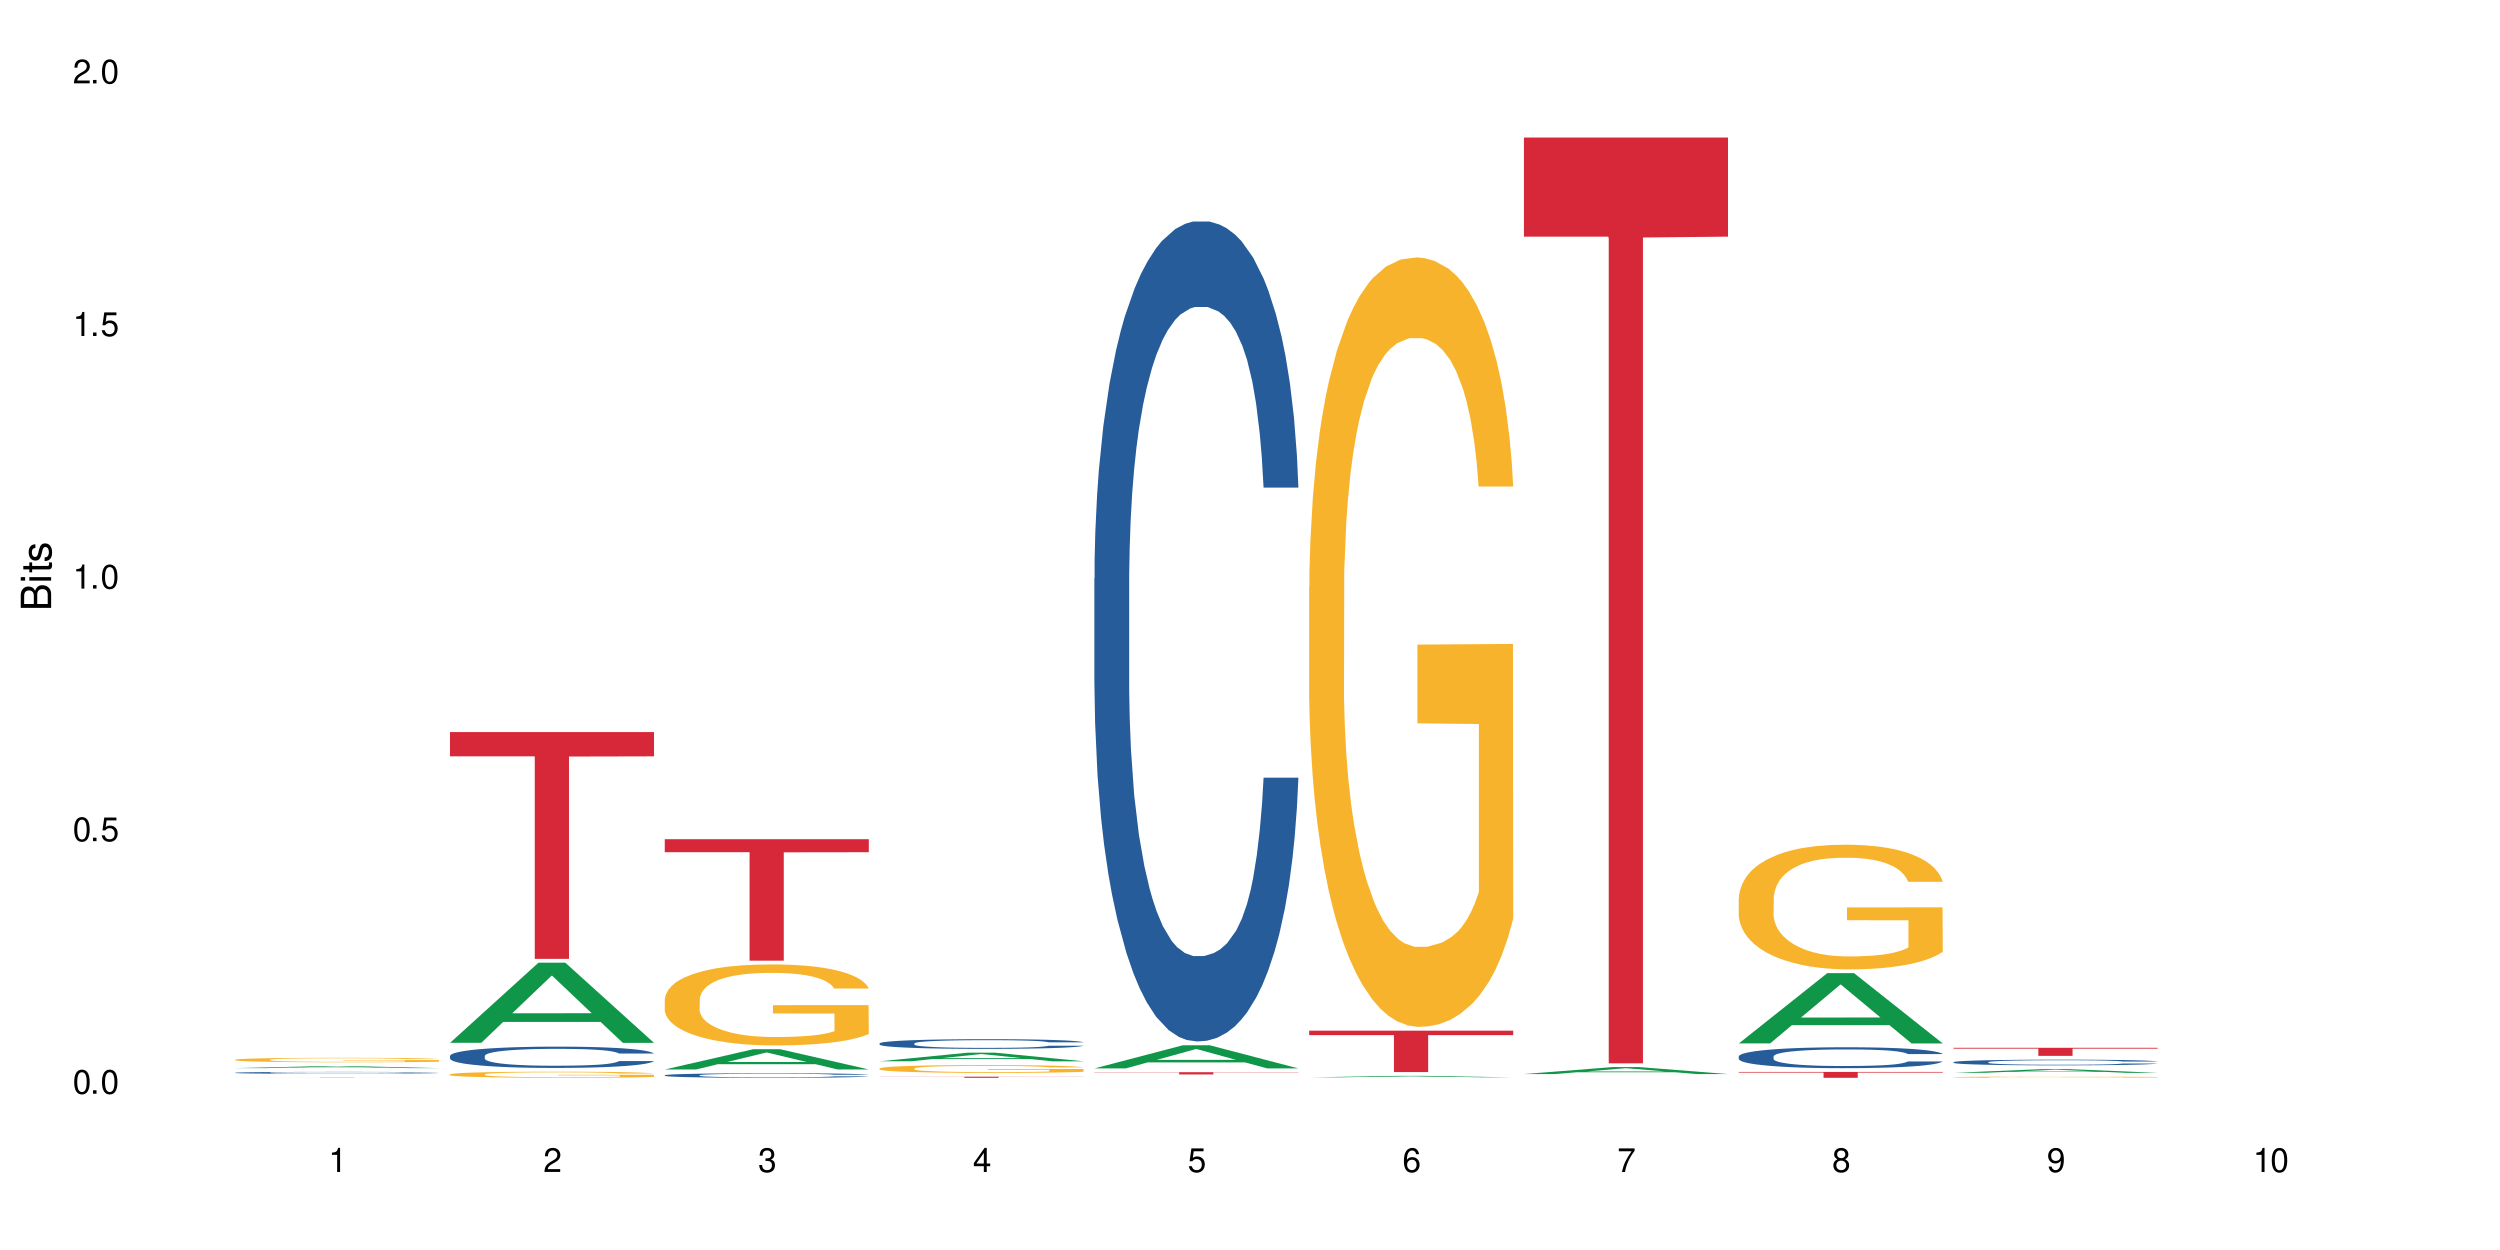
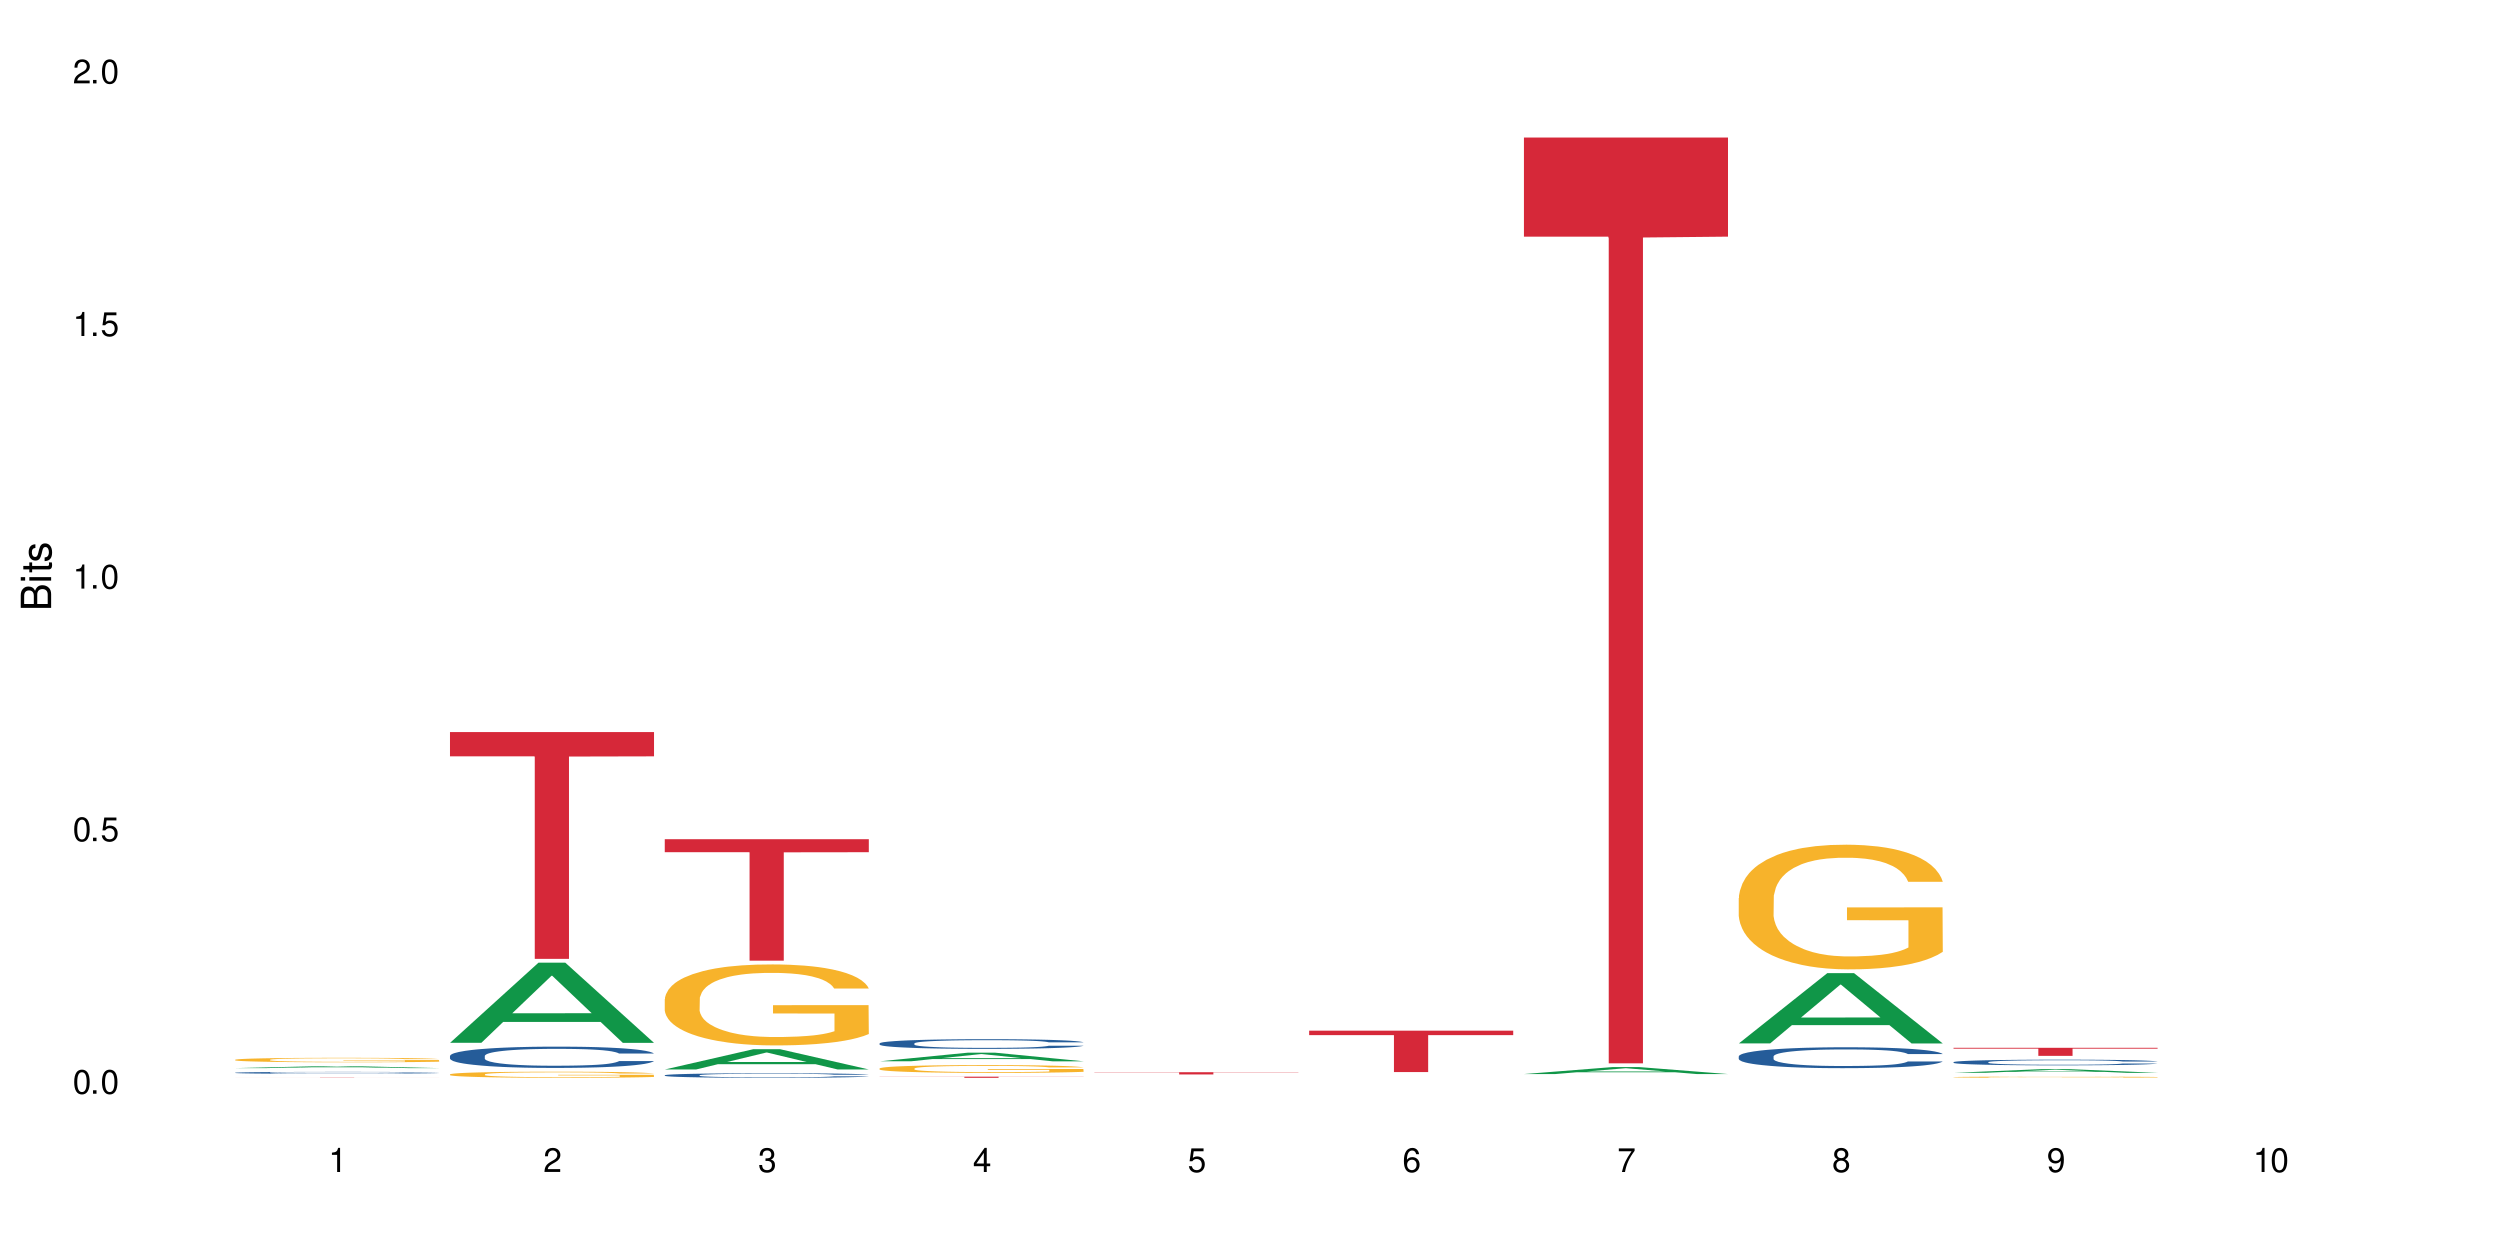
<svg xmlns="http://www.w3.org/2000/svg" xmlns:xlink="http://www.w3.org/1999/xlink" width="720" height="360" viewBox="0 0 720 360">
  <defs>
    <g>
      <g id="glyph-0-0">
</g>
      <g id="glyph-0-1">
        <path d="M 2.641 -6.938 C 2 -6.938 1.422 -6.656 1.078 -6.172 C 0.641 -5.562 0.406 -4.641 0.406 -3.359 C 0.406 -1.016 1.188 0.219 2.641 0.219 C 4.078 0.219 4.859 -1.016 4.859 -3.297 C 4.859 -4.641 4.656 -5.547 4.203 -6.172 C 3.844 -6.656 3.281 -6.938 2.641 -6.938 Z M 2.641 -6.188 C 3.547 -6.188 4 -5.25 4 -3.375 C 4 -1.406 3.562 -0.484 2.625 -0.484 C 1.734 -0.484 1.281 -1.438 1.281 -3.344 C 1.281 -5.25 1.734 -6.188 2.641 -6.188 Z M 2.641 -6.188 " />
      </g>
      <g id="glyph-0-2">
        <path d="M 1.828 -1 L 0.828 -1 L 0.828 0 L 1.828 0 Z M 1.828 -1 " />
      </g>
      <g id="glyph-0-3">
        <path d="M 4.562 -6.797 L 1.062 -6.797 L 0.547 -3.094 L 1.328 -3.094 C 1.719 -3.562 2.047 -3.734 2.578 -3.734 C 3.484 -3.734 4.062 -3.109 4.062 -2.094 C 4.062 -1.125 3.484 -0.531 2.578 -0.531 C 1.828 -0.531 1.375 -0.906 1.188 -1.672 L 0.328 -1.672 C 0.453 -1.109 0.547 -0.844 0.75 -0.594 C 1.125 -0.078 1.828 0.219 2.594 0.219 C 3.969 0.219 4.922 -0.781 4.922 -2.219 C 4.922 -3.562 4.031 -4.484 2.719 -4.484 C 2.25 -4.484 1.859 -4.359 1.469 -4.062 L 1.734 -5.969 L 4.562 -5.969 Z M 4.562 -6.797 " />
      </g>
      <g id="glyph-0-4">
        <path d="M 2.484 -4.938 L 2.484 0 L 3.328 0 L 3.328 -6.938 L 2.766 -6.938 C 2.469 -5.875 2.281 -5.734 0.984 -5.562 L 0.984 -4.938 Z M 2.484 -4.938 " />
      </g>
      <g id="glyph-0-5">
        <path d="M 4.859 -0.828 L 1.281 -0.828 C 1.359 -1.406 1.672 -1.781 2.5 -2.281 L 3.469 -2.828 C 4.406 -3.344 4.906 -4.062 4.906 -4.906 C 4.906 -5.484 4.672 -6.031 4.266 -6.406 C 3.859 -6.766 3.375 -6.938 2.719 -6.938 C 1.859 -6.938 1.219 -6.625 0.844 -6.031 C 0.609 -5.672 0.5 -5.234 0.484 -4.531 L 1.328 -4.531 C 1.359 -5.016 1.406 -5.281 1.531 -5.516 C 1.75 -5.938 2.188 -6.203 2.703 -6.203 C 3.469 -6.203 4.031 -5.641 4.031 -4.891 C 4.031 -4.344 3.719 -3.859 3.125 -3.516 L 2.234 -3 C 0.812 -2.172 0.406 -1.531 0.328 -0.016 L 4.859 -0.016 Z M 4.859 -0.828 " />
      </g>
      <g id="glyph-0-6">
        <path d="M 2.125 -3.188 L 2.578 -3.188 C 3.5 -3.188 3.984 -2.766 3.984 -1.922 C 3.984 -1.062 3.469 -0.531 2.594 -0.531 C 1.656 -0.531 1.203 -1 1.156 -2.016 L 0.312 -2.016 C 0.344 -1.453 0.438 -1.094 0.609 -0.781 C 0.953 -0.109 1.625 0.219 2.547 0.219 C 3.953 0.219 4.859 -0.625 4.859 -1.938 C 4.859 -2.828 4.516 -3.297 3.703 -3.594 C 4.344 -3.844 4.656 -4.328 4.656 -5.031 C 4.656 -6.219 3.875 -6.938 2.578 -6.938 C 1.203 -6.938 0.484 -6.172 0.453 -4.703 L 1.297 -4.703 C 1.312 -5.125 1.344 -5.359 1.453 -5.578 C 1.641 -5.969 2.062 -6.203 2.594 -6.203 C 3.344 -6.203 3.797 -5.75 3.797 -5 C 3.797 -4.516 3.609 -4.219 3.25 -4.047 C 3.016 -3.953 2.703 -3.922 2.125 -3.906 Z M 2.125 -3.188 " />
      </g>
      <g id="glyph-0-7">
        <path d="M 3.141 -1.672 L 3.141 0 L 3.984 0 L 3.984 -1.672 L 4.984 -1.672 L 4.984 -2.438 L 3.984 -2.438 L 3.984 -6.938 L 3.359 -6.938 L 0.266 -2.578 L 0.266 -1.672 Z M 3.141 -2.438 L 1 -2.438 L 3.141 -5.5 Z M 3.141 -2.438 " />
      </g>
      <g id="glyph-0-8">
        <path d="M 4.781 -5.125 C 4.609 -6.266 3.891 -6.938 2.844 -6.938 C 2.094 -6.938 1.422 -6.578 1.031 -5.953 C 0.594 -5.266 0.406 -4.422 0.406 -3.172 C 0.406 -2 0.578 -1.25 0.984 -0.641 C 1.359 -0.078 1.953 0.219 2.703 0.219 C 3.984 0.219 4.922 -0.75 4.922 -2.094 C 4.922 -3.375 4.062 -4.281 2.844 -4.281 C 2.172 -4.281 1.641 -4.031 1.281 -3.516 C 1.281 -5.234 1.828 -6.188 2.797 -6.188 C 3.391 -6.188 3.797 -5.797 3.938 -5.125 Z M 2.734 -3.531 C 3.547 -3.531 4.062 -2.953 4.062 -2.031 C 4.062 -1.156 3.484 -0.531 2.703 -0.531 C 1.922 -0.531 1.328 -1.188 1.328 -2.078 C 1.328 -2.938 1.906 -3.531 2.734 -3.531 Z M 2.734 -3.531 " />
      </g>
      <g id="glyph-0-9">
        <path d="M 4.984 -6.797 L 0.438 -6.797 L 0.438 -5.969 L 4.109 -5.969 C 2.5 -3.656 1.828 -2.234 1.328 0 L 2.219 0 C 2.594 -2.172 3.453 -4.047 4.984 -6.094 Z M 4.984 -6.797 " />
      </g>
      <g id="glyph-0-10">
        <path d="M 3.75 -3.656 C 4.469 -4.094 4.688 -4.438 4.688 -5.078 C 4.688 -6.172 3.844 -6.938 2.641 -6.938 C 1.438 -6.938 0.594 -6.172 0.594 -5.094 C 0.594 -4.438 0.812 -4.094 1.516 -3.656 C 0.734 -3.266 0.359 -2.703 0.359 -1.922 C 0.359 -0.656 1.281 0.219 2.641 0.219 C 3.984 0.219 4.922 -0.656 4.922 -1.922 C 4.922 -2.703 4.531 -3.266 3.75 -3.656 Z M 2.641 -6.188 C 3.359 -6.188 3.812 -5.75 3.812 -5.062 C 3.812 -4.406 3.344 -3.984 2.641 -3.984 C 1.922 -3.984 1.453 -4.406 1.453 -5.078 C 1.453 -5.75 1.922 -6.188 2.641 -6.188 Z M 2.641 -3.266 C 3.484 -3.266 4.062 -2.719 4.062 -1.906 C 4.062 -1.078 3.484 -0.531 2.625 -0.531 C 1.797 -0.531 1.219 -1.094 1.219 -1.906 C 1.219 -2.719 1.781 -3.266 2.641 -3.266 Z M 2.641 -3.266 " />
      </g>
      <g id="glyph-0-11">
        <path d="M 0.516 -1.578 C 0.672 -0.453 1.406 0.219 2.438 0.219 C 3.188 0.219 3.859 -0.141 4.266 -0.766 C 4.688 -1.453 4.891 -2.297 4.891 -3.547 C 4.891 -4.719 4.703 -5.453 4.312 -6.078 C 3.938 -6.641 3.344 -6.938 2.594 -6.938 C 1.297 -6.938 0.359 -5.969 0.359 -4.625 C 0.359 -3.344 1.234 -2.453 2.453 -2.453 C 3.094 -2.453 3.578 -2.672 4.016 -3.203 C 4 -1.484 3.469 -0.531 2.5 -0.531 C 1.906 -0.531 1.484 -0.906 1.359 -1.578 Z M 2.578 -6.203 C 3.375 -6.203 3.969 -5.531 3.969 -4.641 C 3.969 -3.797 3.391 -3.188 2.547 -3.188 C 1.734 -3.188 1.234 -3.766 1.234 -4.688 C 1.234 -5.562 1.797 -6.203 2.578 -6.203 Z M 2.578 -6.203 " />
      </g>
      <g id="glyph-1-0">
</g>
      <g id="glyph-1-1">
        <path d="M 0 -0.953 L 0 -4.891 C 0 -5.719 -0.234 -6.344 -0.734 -6.797 C -1.188 -7.234 -1.812 -7.469 -2.5 -7.469 C -3.547 -7.469 -4.188 -7 -4.625 -5.875 C -4.984 -6.688 -5.625 -7.094 -6.531 -7.094 C -7.172 -7.094 -7.734 -6.859 -8.141 -6.391 C -8.562 -5.922 -8.75 -5.344 -8.75 -4.5 L -8.75 -0.953 Z M -4.984 -2.062 L -7.766 -2.062 L -7.766 -4.219 C -7.766 -4.844 -7.688 -5.203 -7.453 -5.5 C -7.219 -5.812 -6.859 -5.969 -6.375 -5.969 C -5.891 -5.969 -5.531 -5.812 -5.297 -5.5 C -5.062 -5.203 -4.984 -4.844 -4.984 -4.219 Z M -0.984 -2.062 L -4 -2.062 L -4 -4.781 C -4 -5.766 -3.438 -6.359 -2.484 -6.359 C -1.547 -6.359 -0.984 -5.766 -0.984 -4.781 Z M -0.984 -2.062 " />
      </g>
      <g id="glyph-1-2">
        <path d="M -6.281 -1.797 L -6.281 -0.797 L 0 -0.797 L 0 -1.797 Z M -8.75 -1.797 L -8.75 -0.797 L -7.484 -0.797 L -7.484 -1.797 Z M -8.75 -1.797 " />
      </g>
      <g id="glyph-1-3">
        <path d="M -6.281 -3.047 L -6.281 -2.016 L -8.016 -2.016 L -8.016 -1.016 L -6.281 -1.016 L -6.281 -0.172 L -5.469 -0.172 L -5.469 -1.016 L -0.719 -1.016 C -0.078 -1.016 0.281 -1.453 0.281 -2.234 C 0.281 -2.5 0.25 -2.719 0.188 -3.047 L -0.641 -3.047 C -0.609 -2.906 -0.594 -2.766 -0.594 -2.562 C -0.594 -2.141 -0.719 -2.016 -1.156 -2.016 L -5.469 -2.016 L -5.469 -3.047 Z M -6.281 -3.047 " />
      </g>
      <g id="glyph-1-4">
        <path d="M -4.531 -5.25 C -5.766 -5.25 -6.469 -4.422 -6.469 -2.969 C -6.469 -1.516 -5.719 -0.562 -4.547 -0.562 C -3.562 -0.562 -3.094 -1.062 -2.734 -2.562 L -2.516 -3.484 C -2.344 -4.188 -2.094 -4.469 -1.641 -4.469 C -1.047 -4.469 -0.641 -3.875 -0.641 -3 C -0.641 -2.453 -0.797 -2 -1.062 -1.75 C -1.25 -1.594 -1.422 -1.531 -1.875 -1.469 L -1.875 -0.406 C -0.422 -0.453 0.281 -1.266 0.281 -2.922 C 0.281 -4.5 -0.5 -5.516 -1.719 -5.516 C -2.656 -5.516 -3.172 -4.984 -3.469 -3.734 L -3.703 -2.766 C -3.891 -1.953 -4.156 -1.609 -4.594 -1.609 C -5.188 -1.609 -5.547 -2.125 -5.547 -2.938 C -5.547 -3.75 -5.203 -4.172 -4.531 -4.203 Z M -4.531 -5.25 " />
      </g>
    </g>
  </defs>
  <rect x="-72" y="-36" width="864" height="432" fill="rgb(100%, 100%, 100%)" fill-opacity="1" />
  <path fill-rule="nonzero" fill="rgb(6.275%, 58.824%, 28.235%)" fill-opacity="1" d="M 67.73 307.617 L 67.793 307.617 L 93.223 307.027 L 100.945 307.027 L 126.5 307.617 L 117.52 307.617 L 111.117 307.465 L 83.051 307.465 L 76.773 307.617 L 67.73 307.617 L 85.75 307.402 L 108.543 307.398 L 97.176 307.125 L 96.926 307.125 L 85.688 307.398 L 85.75 307.402 Z M 67.73 307.617 " />
  <path fill-rule="nonzero" fill="rgb(14.51%, 36.078%, 60%)" fill-opacity="1" d="M 67.73 308.949 L 67.801 308.945 L 67.801 308.934 L 68.02 308.914 L 68.52 308.891 L 69.02 308.875 L 70.312 308.844 L 72.102 308.816 L 73.965 308.793 L 75.328 308.781 L 76.547 308.77 L 79.34 308.75 L 81.133 308.742 L 83.066 308.734 L 85.434 308.723 L 87.152 308.719 L 91.023 308.711 L 93.891 308.707 L 103.781 308.707 L 105.859 308.711 L 108.152 308.715 L 110.086 308.719 L 113.457 308.73 L 116.465 308.746 L 117.828 308.754 L 119.977 308.77 L 121.625 308.785 L 122.773 308.797 L 124.062 308.816 L 125.207 308.84 L 126.07 308.863 L 126.5 308.887 L 116.465 308.887 L 115.965 308.867 L 115.391 308.852 L 114.316 308.828 L 113.238 308.816 L 111.734 308.801 L 110.375 308.789 L 108.512 308.781 L 106.863 308.773 L 105.141 308.77 L 103.492 308.766 L 95.324 308.766 L 92.527 308.77 L 91.023 308.773 L 88.871 308.781 L 87.367 308.785 L 85.578 308.797 L 84.359 308.805 L 82.852 308.816 L 81.777 308.828 L 80.559 308.848 L 79.844 308.859 L 79.199 308.875 L 78.625 308.891 L 78.195 308.906 L 77.906 308.926 L 77.766 308.945 L 77.766 309.023 L 77.906 309.043 L 78.266 309.062 L 79.199 309.094 L 80.559 309.121 L 82.137 309.145 L 83.641 309.16 L 84.5 309.164 L 85.648 309.172 L 87.441 309.184 L 90.02 309.195 L 91.523 309.199 L 93.816 309.203 L 102.133 309.203 L 103.996 309.199 L 105.93 309.195 L 108.582 309.188 L 110.23 309.18 L 111.664 309.168 L 112.738 309.16 L 113.457 309.152 L 114.531 309.137 L 115.391 309.117 L 116.035 309.102 L 116.465 309.082 L 126.5 309.082 L 126.07 309.102 L 125.422 309.125 L 124.777 309.137 L 123.777 309.156 L 122.629 309.172 L 120.98 309.188 L 119.617 309.199 L 117.828 309.215 L 116.18 309.223 L 114.387 309.23 L 111.734 309.242 L 110.016 309.246 L 108.152 309.25 L 105.93 309.254 L 103.137 309.258 L 100.125 309.262 L 94.32 309.262 L 92.098 309.258 L 89.16 309.254 L 85.504 309.246 L 82.852 309.234 L 80.773 309.227 L 78.984 309.215 L 76.977 309.203 L 74.395 309.18 L 72.82 309.164 L 71.746 309.148 L 70.527 309.129 L 69.664 309.109 L 68.664 309.082 L 67.945 309.047 L 67.73 309.02 Z M 67.73 308.949 " />
  <path fill-rule="nonzero" fill="rgb(96.863%, 70.196%, 16.863%)" fill-opacity="1" d="M 67.73 305.203 L 67.801 305.203 L 67.801 305.18 L 68.09 305.125 L 68.805 305.051 L 69.738 304.992 L 70.742 304.945 L 71.387 304.918 L 72.461 304.883 L 73.395 304.859 L 75.758 304.805 L 78.77 304.754 L 80.418 304.734 L 82.281 304.715 L 84.93 304.691 L 86.148 304.684 L 89.875 304.664 L 94.105 304.652 L 98.762 304.648 L 100.914 304.648 L 103.852 304.656 L 107.863 304.668 L 110.16 304.68 L 111.949 304.691 L 113.812 304.707 L 116.105 304.73 L 118.258 304.758 L 119.977 304.789 L 121.695 304.824 L 123.129 304.859 L 124.348 304.902 L 125.422 304.953 L 126.07 304.992 L 126.5 305.035 L 116.535 305.035 L 115.965 304.992 L 115.32 304.961 L 114.242 304.922 L 113.168 304.895 L 112.094 304.871 L 110.086 304.84 L 108.367 304.82 L 106.215 304.805 L 104.137 304.793 L 101.773 304.789 L 100.34 304.785 L 96.543 304.785 L 93.102 304.793 L 91.094 304.801 L 89.66 304.812 L 87.656 304.828 L 86.438 304.844 L 85.719 304.852 L 83.57 304.891 L 82.137 304.922 L 81.348 304.945 L 80.344 304.98 L 79.629 305.012 L 78.84 305.059 L 78.41 305.094 L 77.836 305.176 L 77.766 305.387 L 77.98 305.434 L 78.41 305.48 L 78.984 305.523 L 79.844 305.57 L 80.703 305.602 L 82.207 305.648 L 83.496 305.68 L 84.5 305.699 L 86.438 305.73 L 87.227 305.742 L 89.09 305.762 L 91.023 305.781 L 93.387 305.793 L 95.18 305.801 L 98.047 305.809 L 101.703 305.809 L 106 305.801 L 108.727 305.789 L 110.59 305.781 L 111.809 305.773 L 113.312 305.758 L 114.387 305.746 L 115.391 305.734 L 116.609 305.715 L 116.609 305.434 L 98.906 305.43 L 98.906 305.301 L 126.426 305.297 L 126.5 305.758 L 124.992 305.793 L 123.129 305.82 L 121.34 305.844 L 119.477 305.867 L 116.824 305.887 L 114.672 305.902 L 111.375 305.918 L 108.367 305.93 L 105.215 305.938 L 102.418 305.941 L 99.121 305.941 L 96.184 305.938 L 93.031 305.934 L 90.52 305.922 L 88.227 305.91 L 85.934 305.895 L 83.066 305.871 L 81.203 305.852 L 77.336 305.797 L 75.613 305.766 L 74.469 305.738 L 73.32 305.711 L 72.102 305.676 L 70.957 305.637 L 70.098 305.598 L 69.309 305.559 L 68.734 305.52 L 68.16 305.465 L 67.875 305.422 L 67.73 305.387 Z M 67.73 305.203 " />
  <path fill-rule="nonzero" fill="rgb(83.922%, 15.686%, 22.353%)" fill-opacity="1" d="M 67.73 310.348 L 126.5 310.348 L 126.5 310.355 L 102.008 310.355 L 102.008 310.41 L 92.152 310.41 L 92.152 310.355 L 67.73 310.355 Z M 67.73 310.348 " />
  <path fill-rule="nonzero" fill="rgb(6.275%, 58.824%, 28.235%)" fill-opacity="1" d="M 129.594 300.328 L 129.656 300.305 L 155.082 277.25 L 162.805 277.25 L 188.359 300.352 L 179.383 300.352 L 172.977 294.32 L 144.91 294.32 L 138.633 300.328 L 129.594 300.328 L 147.613 291.824 L 170.402 291.805 L 159.039 281.023 L 158.914 281 L 158.789 281.066 L 147.547 291.805 L 147.613 291.824 Z M 129.594 300.328 " />
  <path fill-rule="nonzero" fill="rgb(14.51%, 36.078%, 60%)" fill-opacity="1" d="M 129.594 304.102 L 129.664 304.098 L 129.664 303.961 L 129.879 303.75 L 130.379 303.48 L 130.883 303.297 L 132.172 302.965 L 133.965 302.648 L 135.828 302.398 L 137.188 302.254 L 138.406 302.145 L 141.203 301.938 L 142.992 301.828 L 144.93 301.734 L 147.293 301.641 L 149.016 301.582 L 152.883 301.492 L 155.75 301.453 L 157.973 301.438 L 162.773 301.438 L 165.641 301.461 L 167.719 301.488 L 170.012 301.531 L 171.949 301.582 L 175.316 301.707 L 178.324 301.863 L 179.688 301.953 L 181.836 302.125 L 183.484 302.293 L 184.633 302.441 L 185.922 302.648 L 187.07 302.898 L 187.93 303.184 L 188.359 303.426 L 178.324 303.426 L 177.824 303.199 L 177.25 303.027 L 176.176 302.797 L 175.102 302.637 L 173.598 302.473 L 172.234 302.367 L 170.371 302.262 L 168.723 302.191 L 167.004 302.145 L 165.355 302.109 L 162.199 302.074 L 158.547 302.074 L 157.184 302.086 L 154.391 302.133 L 152.883 302.172 L 150.734 302.25 L 149.23 302.32 L 147.438 302.434 L 146.219 302.527 L 144.715 302.676 L 143.641 302.805 L 142.422 302.988 L 141.703 303.129 L 141.059 303.285 L 140.484 303.469 L 140.055 303.664 L 139.77 303.871 L 139.625 304.074 L 139.625 304.941 L 139.77 305.145 L 140.129 305.379 L 141.059 305.723 L 142.422 306.02 L 143.996 306.254 L 145.504 306.422 L 146.363 306.5 L 147.508 306.59 L 149.301 306.699 L 151.879 306.812 L 153.387 306.859 L 155.68 306.902 L 158.043 306.926 L 161.199 306.926 L 163.992 306.902 L 165.855 306.875 L 167.789 306.828 L 170.441 306.734 L 172.09 306.645 L 173.523 306.539 L 174.598 306.434 L 175.316 306.344 L 176.391 306.168 L 177.25 305.977 L 177.895 305.781 L 178.324 305.594 L 188.359 305.594 L 187.93 305.816 L 187.285 306.035 L 186.641 306.195 L 185.637 306.395 L 184.488 306.566 L 182.84 306.762 L 181.48 306.891 L 179.688 307.031 L 178.039 307.137 L 176.246 307.234 L 173.598 307.344 L 171.875 307.402 L 170.012 307.449 L 167.789 307.496 L 164.996 307.535 L 161.984 307.559 L 159.191 307.562 L 156.18 307.551 L 153.957 307.531 L 151.02 307.48 L 147.367 307.379 L 144.715 307.273 L 142.637 307.164 L 140.844 307.055 L 138.836 306.902 L 136.258 306.656 L 134.68 306.465 L 133.605 306.309 L 132.387 306.09 L 131.527 305.895 L 130.523 305.582 L 129.809 305.184 L 129.594 304.875 Z M 129.594 304.102 " />
  <path fill-rule="nonzero" fill="rgb(96.863%, 70.196%, 16.863%)" fill-opacity="1" d="M 129.594 309.402 L 129.664 309.402 L 129.664 309.371 L 129.949 309.297 L 130.668 309.199 L 131.598 309.117 L 132.602 309.051 L 133.246 309.02 L 134.32 308.969 L 135.254 308.934 L 137.617 308.863 L 140.629 308.797 L 142.277 308.766 L 144.141 308.738 L 146.793 308.707 L 148.012 308.695 L 151.738 308.672 L 155.965 308.656 L 160.625 308.652 L 162.773 308.652 L 165.711 308.66 L 169.727 308.676 L 172.02 308.691 L 173.812 308.707 L 175.676 308.73 L 177.969 308.762 L 180.117 308.801 L 181.836 308.84 L 183.559 308.887 L 184.992 308.938 L 186.211 308.996 L 187.285 309.062 L 187.93 309.117 L 188.359 309.176 L 178.398 309.176 L 177.824 309.117 L 177.18 309.074 L 176.105 309.023 L 175.031 308.984 L 173.953 308.953 L 171.949 308.91 L 170.227 308.887 L 168.078 308.863 L 166 308.848 L 163.633 308.84 L 162.199 308.836 L 158.402 308.836 L 154.961 308.848 L 152.957 308.859 L 151.523 308.871 L 149.516 308.895 L 148.297 308.914 L 147.582 308.93 L 145.43 308.977 L 143.996 309.023 L 143.207 309.055 L 142.207 309.102 L 141.488 309.145 L 140.699 309.211 L 140.27 309.258 L 139.695 309.367 L 139.625 309.656 L 139.84 309.715 L 140.27 309.781 L 140.844 309.84 L 141.703 309.902 L 142.562 309.949 L 144.07 310.012 L 145.359 310.051 L 146.363 310.078 L 148.297 310.121 L 149.086 310.137 L 150.949 310.168 L 152.883 310.188 L 155.25 310.207 L 157.039 310.219 L 159.906 310.227 L 163.562 310.227 L 167.863 310.215 L 170.586 310.203 L 172.449 310.191 L 173.668 310.18 L 175.172 310.16 L 176.246 310.145 L 177.25 310.129 L 178.469 310.102 L 178.469 309.715 L 160.766 309.715 L 160.766 309.535 L 188.289 309.535 L 188.359 310.16 L 186.855 310.203 L 184.992 310.246 L 183.199 310.277 L 181.336 310.305 L 178.684 310.336 L 176.535 310.355 L 173.238 310.379 L 170.227 310.395 L 167.074 310.402 L 164.277 310.406 L 160.984 310.41 L 158.043 310.406 L 154.891 310.395 L 152.383 310.383 L 150.09 310.367 L 147.797 310.348 L 144.93 310.312 L 143.066 310.285 L 141.129 310.25 L 139.195 310.211 L 137.477 310.168 L 136.328 310.133 L 135.184 310.094 L 133.965 310.047 L 132.816 309.992 L 131.957 309.941 L 131.168 309.887 L 130.594 309.832 L 130.023 309.762 L 129.734 309.703 L 129.594 309.652 Z M 129.594 309.402 " />
  <path fill-rule="nonzero" fill="rgb(83.922%, 15.686%, 22.353%)" fill-opacity="1" d="M 129.594 210.836 L 188.359 210.836 L 188.359 217.828 L 163.867 217.887 L 163.867 276.16 L 154.012 276.16 L 154.012 217.949 L 153.871 217.828 L 129.594 217.828 Z M 129.594 210.836 " />
  <path fill-rule="nonzero" fill="rgb(6.275%, 58.824%, 28.235%)" fill-opacity="1" d="M 191.453 308.004 L 191.516 308 L 216.945 302.172 L 224.668 302.172 L 250.219 308.008 L 241.242 308.008 L 234.84 306.484 L 206.773 306.484 L 200.492 308.004 L 191.453 308.004 L 209.473 305.855 L 232.266 305.848 L 220.898 303.125 L 220.773 303.121 L 220.648 303.137 L 209.41 305.848 L 209.473 305.855 Z M 191.453 308.004 " />
  <path fill-rule="nonzero" fill="rgb(14.51%, 36.078%, 60%)" fill-opacity="1" d="M 191.453 309.668 L 191.523 309.668 L 191.523 309.637 L 191.738 309.594 L 192.242 309.535 L 192.742 309.496 L 194.031 309.426 L 195.824 309.355 L 197.688 309.305 L 199.051 309.273 L 200.27 309.25 L 203.062 309.203 L 204.855 309.18 L 206.789 309.16 L 209.156 309.141 L 210.875 309.129 L 214.746 309.109 L 217.613 309.102 L 219.832 309.098 L 224.637 309.098 L 227.5 309.102 L 229.582 309.109 L 231.875 309.117 L 233.809 309.129 L 237.176 309.156 L 240.188 309.188 L 241.547 309.207 L 243.699 309.246 L 245.348 309.281 L 246.492 309.312 L 247.785 309.355 L 248.93 309.41 L 249.789 309.473 L 250.219 309.523 L 240.188 309.523 L 239.684 309.477 L 239.113 309.438 L 238.035 309.387 L 236.961 309.355 L 235.457 309.32 L 234.094 309.297 L 232.23 309.273 L 230.582 309.258 L 228.863 309.25 L 227.215 309.242 L 224.062 309.234 L 219.043 309.234 L 216.25 309.246 L 214.746 309.254 L 212.594 309.27 L 211.09 309.285 L 209.297 309.309 L 208.078 309.332 L 206.574 309.363 L 205.5 309.391 L 204.281 309.43 L 203.566 309.461 L 202.918 309.492 L 202.348 309.531 L 201.918 309.574 L 201.629 309.617 L 201.484 309.66 L 201.484 309.848 L 201.629 309.891 L 201.988 309.941 L 202.918 310.016 L 204.281 310.078 L 205.859 310.129 L 207.363 310.164 L 208.223 310.18 L 209.371 310.199 L 211.16 310.223 L 213.742 310.25 L 215.246 310.258 L 217.539 310.266 L 219.906 310.273 L 223.059 310.273 L 225.852 310.266 L 227.715 310.262 L 229.652 310.25 L 232.305 310.23 L 233.953 310.211 L 235.387 310.188 L 236.461 310.168 L 237.176 310.148 L 238.254 310.109 L 239.113 310.07 L 239.758 310.027 L 240.188 309.988 L 250.219 309.988 L 249.789 310.035 L 249.145 310.082 L 248.5 310.117 L 247.496 310.156 L 246.352 310.195 L 244.703 310.238 L 243.34 310.266 L 241.547 310.293 L 239.898 310.316 L 238.109 310.34 L 235.457 310.363 L 233.738 310.375 L 231.875 310.387 L 229.652 310.395 L 226.855 310.402 L 223.848 310.406 L 221.051 310.41 L 218.043 310.406 L 215.82 310.402 L 212.883 310.391 L 209.227 310.371 L 206.574 310.348 L 204.496 310.324 L 202.703 310.301 L 200.699 310.266 L 198.117 310.215 L 196.543 310.172 L 195.465 310.141 L 194.246 310.094 L 193.387 310.051 L 192.383 309.984 L 191.668 309.898 L 191.453 309.832 Z M 191.453 309.668 " />
  <path fill-rule="nonzero" fill="rgb(96.863%, 70.196%, 16.863%)" fill-opacity="1" d="M 191.453 287.746 L 191.523 287.727 L 191.523 287.301 L 191.812 286.34 L 192.527 285.02 L 193.461 283.934 L 194.461 283.082 L 195.109 282.633 L 196.184 281.992 L 197.113 281.523 L 199.48 280.566 L 202.488 279.672 L 204.137 279.289 L 206 278.926 L 208.652 278.52 L 209.871 278.371 L 213.598 278.031 L 217.828 277.816 L 222.484 277.754 L 224.637 277.773 L 227.574 277.859 L 231.586 278.094 L 233.879 278.309 L 235.672 278.52 L 237.535 278.797 L 239.828 279.223 L 241.98 279.734 L 243.699 280.246 L 245.418 280.887 L 246.852 281.566 L 248.07 282.312 L 249.145 283.207 L 249.789 283.953 L 250.219 284.699 L 240.258 284.699 L 239.684 283.953 L 239.039 283.379 L 237.965 282.676 L 236.891 282.164 L 235.816 281.758 L 233.809 281.207 L 232.09 280.863 L 229.938 280.566 L 227.859 280.375 L 225.496 280.246 L 224.062 280.203 L 220.262 280.203 L 216.824 280.352 L 214.816 280.523 L 213.383 280.695 L 211.375 281.016 L 210.156 281.27 L 209.441 281.441 L 207.293 282.102 L 205.859 282.695 L 205.07 283.102 L 204.066 283.742 L 203.348 284.316 L 202.562 285.168 L 202.133 285.809 L 201.559 287.258 L 201.484 291.09 L 201.703 291.902 L 202.133 292.773 L 202.703 293.543 L 203.566 294.352 L 204.426 294.969 L 205.93 295.801 L 207.219 296.355 L 208.223 296.715 L 210.156 297.293 L 210.945 297.484 L 212.809 297.867 L 214.746 298.164 L 217.109 298.422 L 218.902 298.547 L 221.77 298.656 L 225.422 298.656 L 229.723 298.527 L 232.445 298.355 L 234.309 298.188 L 235.527 298.035 L 237.035 297.801 L 238.109 297.59 L 239.113 297.355 L 240.332 296.992 L 240.332 291.902 L 222.629 291.879 L 222.629 289.492 L 250.148 289.473 L 250.219 297.801 L 248.715 298.379 L 246.852 298.93 L 245.059 299.359 L 243.195 299.719 L 240.547 300.125 L 238.395 300.379 L 235.098 300.68 L 232.09 300.871 L 228.934 301 L 226.141 301.062 L 222.844 301.082 L 219.906 301.039 L 216.75 300.914 L 214.242 300.742 L 211.949 300.531 L 209.656 300.254 L 206.789 299.805 L 204.926 299.441 L 202.992 298.996 L 201.055 298.461 L 199.336 297.887 L 198.191 297.441 L 197.043 296.93 L 195.824 296.289 L 194.68 295.566 L 193.816 294.906 L 193.031 294.16 L 192.457 293.457 L 191.883 292.496 L 191.598 291.73 L 191.453 291.07 Z M 191.453 287.746 " />
  <path fill-rule="nonzero" fill="rgb(83.922%, 15.686%, 22.353%)" fill-opacity="1" d="M 191.453 241.691 L 250.219 241.691 L 250.219 245.434 L 225.727 245.469 L 225.727 276.668 L 215.875 276.668 L 215.875 245.5 L 215.73 245.434 L 191.453 245.434 Z M 191.453 241.691 " />
  <path fill-rule="nonzero" fill="rgb(6.275%, 58.824%, 28.235%)" fill-opacity="1" d="M 253.312 305.652 L 253.375 305.652 L 278.805 303.164 L 286.527 303.164 L 312.082 305.656 L 303.102 305.656 L 296.699 305.004 L 268.633 305.004 L 262.355 305.652 L 253.312 305.652 L 271.332 304.738 L 294.125 304.734 L 282.762 303.57 L 282.633 303.566 L 282.508 303.574 L 271.27 304.734 L 271.332 304.738 Z M 253.312 305.652 " />
  <path fill-rule="nonzero" fill="rgb(14.51%, 36.078%, 60%)" fill-opacity="1" d="M 253.312 300.5 L 253.387 300.496 L 253.387 300.434 L 253.602 300.336 L 254.102 300.215 L 254.605 300.129 L 255.895 299.98 L 257.684 299.836 L 259.547 299.723 L 260.91 299.656 L 262.129 299.605 L 264.922 299.512 L 266.715 299.461 L 268.652 299.418 L 271.016 299.375 L 272.734 299.352 L 276.605 299.309 L 279.473 299.289 L 281.695 299.285 L 286.496 299.285 L 289.363 299.293 L 291.441 299.305 L 293.734 299.328 L 295.668 299.352 L 299.039 299.406 L 302.047 299.477 L 303.41 299.52 L 305.559 299.598 L 307.207 299.672 L 308.355 299.738 L 309.645 299.836 L 310.793 299.949 L 311.652 300.078 L 312.082 300.188 L 302.047 300.188 L 301.547 300.086 L 300.973 300.008 L 299.898 299.902 L 298.824 299.828 L 297.316 299.754 L 295.957 299.707 L 294.094 299.66 L 292.445 299.629 L 290.723 299.605 L 289.074 299.59 L 285.922 299.574 L 282.266 299.574 L 280.906 299.578 L 278.109 299.602 L 276.605 299.617 L 274.457 299.652 L 272.949 299.688 L 271.16 299.738 L 269.941 299.781 L 268.434 299.848 L 267.359 299.906 L 266.141 299.992 L 265.426 300.055 L 264.781 300.125 L 264.207 300.211 L 263.777 300.301 L 263.492 300.395 L 263.348 300.484 L 263.348 300.883 L 263.492 300.973 L 263.848 301.078 L 264.781 301.234 L 266.141 301.371 L 267.719 301.477 L 269.223 301.555 L 270.082 301.59 L 271.23 301.633 L 273.023 301.684 L 275.602 301.734 L 277.105 301.754 L 279.402 301.773 L 281.766 301.785 L 284.918 301.785 L 287.715 301.773 L 289.578 301.762 L 291.512 301.742 L 294.164 301.699 L 295.812 301.656 L 297.246 301.609 L 298.32 301.559 L 299.039 301.52 L 300.113 301.441 L 300.973 301.352 L 301.617 301.266 L 302.047 301.176 L 312.082 301.176 L 311.652 301.277 L 311.008 301.379 L 310.363 301.453 L 309.359 301.543 L 308.211 301.621 L 306.562 301.711 L 305.203 301.77 L 303.41 301.832 L 301.762 301.883 L 299.969 301.926 L 297.316 301.977 L 295.598 302 L 293.734 302.023 L 291.512 302.043 L 288.719 302.062 L 285.707 302.074 L 282.914 302.074 L 279.902 302.07 L 277.68 302.059 L 274.742 302.035 L 271.086 301.992 L 268.434 301.941 L 266.355 301.895 L 264.566 301.844 L 262.559 301.773 L 259.98 301.66 L 258.402 301.574 L 257.328 301.504 L 256.109 301.402 L 255.25 301.316 L 254.246 301.172 L 253.527 300.992 L 253.312 300.852 Z M 253.312 300.5 " />
  <path fill-rule="nonzero" fill="rgb(96.863%, 70.196%, 16.863%)" fill-opacity="1" d="M 253.312 307.707 L 253.387 307.707 L 253.387 307.664 L 253.672 307.574 L 254.387 307.445 L 255.32 307.34 L 256.324 307.258 L 256.969 307.215 L 258.043 307.152 L 258.977 307.109 L 261.34 307.016 L 264.352 306.93 L 266 306.891 L 267.863 306.855 L 270.516 306.816 L 271.73 306.805 L 275.461 306.77 L 279.688 306.75 L 284.348 306.746 L 286.496 306.746 L 289.434 306.754 L 293.449 306.777 L 295.742 306.797 L 297.531 306.816 L 299.395 306.844 L 301.691 306.887 L 303.84 306.934 L 305.559 306.984 L 307.281 307.047 L 308.715 307.113 L 309.93 307.184 L 311.008 307.27 L 311.652 307.344 L 312.082 307.414 L 302.121 307.414 L 301.547 307.344 L 300.902 307.285 L 299.824 307.219 L 298.75 307.168 L 297.676 307.129 L 295.668 307.078 L 293.949 307.043 L 291.801 307.016 L 289.723 306.996 L 287.355 306.984 L 285.922 306.98 L 282.125 306.98 L 278.684 306.996 L 276.676 307.012 L 275.242 307.027 L 273.238 307.059 L 272.02 307.082 L 271.301 307.102 L 269.152 307.164 L 267.719 307.223 L 266.93 307.262 L 265.926 307.32 L 265.211 307.379 L 264.422 307.461 L 263.992 307.52 L 263.418 307.66 L 263.348 308.031 L 263.562 308.109 L 263.992 308.195 L 264.566 308.27 L 265.426 308.348 L 266.285 308.406 L 267.789 308.484 L 269.082 308.539 L 270.082 308.574 L 272.02 308.629 L 272.809 308.648 L 274.672 308.684 L 276.605 308.715 L 278.973 308.738 L 280.762 308.75 L 283.629 308.762 L 287.285 308.762 L 291.586 308.75 L 294.309 308.734 L 296.172 308.715 L 297.391 308.703 L 298.895 308.68 L 299.969 308.66 L 300.973 308.637 L 302.191 308.602 L 302.191 308.109 L 284.488 308.109 L 284.488 307.879 L 312.008 307.875 L 312.082 308.68 L 310.578 308.734 L 308.715 308.789 L 306.922 308.828 L 305.059 308.863 L 302.406 308.902 L 300.258 308.93 L 296.961 308.957 L 293.949 308.977 L 290.797 308.988 L 288 308.992 L 284.703 308.996 L 281.766 308.992 L 278.613 308.98 L 276.105 308.961 L 273.812 308.941 L 271.516 308.914 L 268.652 308.871 L 266.789 308.836 L 264.852 308.793 L 262.918 308.742 L 261.195 308.688 L 260.051 308.645 L 258.902 308.594 L 257.684 308.531 L 256.539 308.465 L 255.68 308.398 L 254.891 308.328 L 254.316 308.258 L 253.742 308.168 L 253.457 308.094 L 253.312 308.031 Z M 253.312 307.707 " />
  <path fill-rule="nonzero" fill="rgb(83.922%, 15.686%, 22.353%)" fill-opacity="1" d="M 253.312 310.082 L 312.082 310.082 L 312.082 310.117 L 287.59 310.117 L 287.59 310.41 L 277.734 310.41 L 277.734 310.117 L 253.312 310.117 Z M 253.312 310.082 " />
-   <path fill-rule="nonzero" fill="rgb(6.275%, 58.824%, 28.235%)" fill-opacity="1" d="M 315.176 307.703 L 315.238 307.695 L 340.664 301.035 L 348.387 301.035 L 373.941 307.707 L 364.965 307.707 L 358.559 305.969 L 330.496 305.969 L 324.215 307.703 L 315.176 307.703 L 333.195 305.246 L 355.984 305.242 L 344.621 302.125 L 344.496 302.121 L 344.371 302.141 L 333.133 305.242 L 333.195 305.246 Z M 315.176 307.703 " />
-   <path fill-rule="nonzero" fill="rgb(14.51%, 36.078%, 60%)" fill-opacity="1" d="M 315.176 166.551 L 315.246 166.336 L 315.246 161.156 L 315.461 152.953 L 315.961 142.594 L 316.465 135.469 L 317.754 122.734 L 319.547 110.43 L 321.41 100.934 L 322.77 95.32 L 323.988 91.004 L 326.785 83.016 L 328.578 78.914 L 330.512 75.246 L 332.875 71.578 L 334.598 69.418 L 338.465 65.965 L 341.332 64.453 L 343.555 63.805 L 348.355 63.805 L 351.223 64.668 L 353.301 65.75 L 355.594 67.477 L 357.531 69.418 L 360.898 74.168 L 363.91 80.211 L 365.27 83.664 L 367.422 90.355 L 369.07 96.832 L 370.215 102.441 L 371.504 110.43 L 372.652 120.145 L 373.512 131.152 L 373.941 140.434 L 363.91 140.434 L 363.406 131.801 L 362.832 125.109 L 361.758 116.258 L 360.684 109.996 L 359.18 103.738 L 357.816 99.637 L 355.953 95.535 L 354.305 92.945 L 352.586 91.004 L 350.938 89.707 L 347.785 88.414 L 344.129 88.414 L 342.766 88.844 L 339.973 90.57 L 338.465 92.082 L 336.316 95.105 L 334.812 97.91 L 333.02 102.227 L 331.801 105.898 L 330.297 111.508 L 329.223 116.473 L 328.004 123.598 L 327.285 128.992 L 326.641 135.035 L 326.066 142.16 L 325.637 149.715 L 325.352 157.703 L 325.207 165.473 L 325.207 198.93 L 325.352 206.699 L 325.711 215.766 L 326.641 228.934 L 328.004 240.375 L 329.578 249.438 L 331.086 255.914 L 331.945 258.938 L 333.09 262.391 L 334.883 266.707 L 337.465 271.023 L 338.969 272.75 L 341.262 274.477 L 343.625 275.34 L 346.781 275.34 L 349.574 274.477 L 351.438 273.398 L 353.375 271.672 L 356.023 268.004 L 357.672 264.547 L 359.105 260.449 L 360.184 256.348 L 360.898 252.895 L 361.973 246.203 L 362.832 238.863 L 363.48 231.309 L 363.91 223.969 L 373.941 223.969 L 373.512 232.602 L 372.867 241.02 L 372.223 247.281 L 371.219 254.836 L 370.07 261.527 L 368.422 269.082 L 367.062 274.047 L 365.27 279.441 L 363.621 283.543 L 361.832 287.215 L 359.18 291.531 L 357.457 293.688 L 355.594 295.633 L 353.375 297.359 L 350.578 298.871 L 347.57 299.734 L 344.773 299.949 L 341.762 299.516 L 339.543 298.652 L 336.602 296.711 L 332.949 292.824 L 330.297 288.723 L 328.219 284.625 L 326.426 280.305 L 324.418 274.477 L 321.84 264.98 L 320.262 257.641 L 319.188 251.598 L 317.969 243.18 L 317.109 235.625 L 316.105 223.535 L 315.391 208.211 L 315.176 196.34 Z M 315.176 166.551 " />
  <path fill-rule="nonzero" fill="rgb(83.922%, 15.686%, 22.353%)" fill-opacity="1" d="M 315.176 308.797 L 373.941 308.797 L 373.941 308.867 L 349.449 308.867 L 349.449 309.441 L 339.594 309.441 L 339.594 308.867 L 315.176 308.867 Z M 315.176 308.797 " />
-   <path fill-rule="nonzero" fill="rgb(6.275%, 58.824%, 28.235%)" fill-opacity="1" d="M 377.035 310.277 L 377.098 310.277 L 402.527 309.848 L 410.25 309.848 L 435.805 310.277 L 426.824 310.277 L 420.422 310.168 L 392.355 310.168 L 386.078 310.277 L 377.035 310.277 L 395.055 310.121 L 417.848 310.121 L 406.48 309.918 L 406.355 309.918 L 406.23 309.922 L 394.992 310.121 L 395.055 310.121 Z M 377.035 310.277 " />
-   <path fill-rule="nonzero" fill="rgb(96.863%, 70.196%, 16.863%)" fill-opacity="1" d="M 377.035 169.055 L 377.105 168.852 L 377.105 164.805 L 377.395 155.695 L 378.109 143.148 L 379.043 132.828 L 380.047 124.73 L 380.691 120.48 L 381.766 114.41 L 382.695 109.957 L 385.062 100.848 L 388.07 92.348 L 389.719 88.707 L 391.582 85.266 L 394.234 81.418 L 395.453 80.004 L 399.18 76.766 L 403.41 74.742 L 408.066 74.133 L 410.219 74.336 L 413.156 75.145 L 417.168 77.371 L 419.461 79.395 L 421.254 81.418 L 423.117 84.051 L 425.41 88.098 L 427.562 92.957 L 429.281 97.812 L 431 103.887 L 432.434 110.363 L 433.652 117.445 L 434.727 125.945 L 435.375 133.027 L 435.805 140.113 L 425.84 140.113 L 425.27 133.027 L 424.621 127.566 L 423.547 120.887 L 422.473 116.027 L 421.398 112.184 L 419.391 106.922 L 417.672 103.684 L 415.52 100.848 L 413.441 99.027 L 411.078 97.812 L 409.645 97.41 L 405.848 97.41 L 402.406 98.824 L 400.398 100.445 L 398.965 102.062 L 396.961 105.098 L 395.742 107.527 L 395.023 109.148 L 392.875 115.422 L 391.441 121.09 L 390.652 124.934 L 389.648 131.004 L 388.934 136.469 L 388.145 144.566 L 387.715 150.637 L 387.141 164.398 L 387.07 200.828 L 387.285 208.52 L 387.715 216.816 L 388.289 224.105 L 389.148 231.793 L 390.008 237.664 L 391.512 245.559 L 392.801 250.82 L 393.805 254.258 L 395.742 259.723 L 396.527 261.547 L 398.391 265.188 L 400.328 268.023 L 402.691 270.449 L 404.484 271.664 L 407.352 272.676 L 411.008 272.676 L 415.305 271.461 L 418.031 269.844 L 419.895 268.223 L 421.109 266.809 L 422.617 264.582 L 423.691 262.559 L 424.695 260.332 L 425.914 256.891 L 425.914 208.52 L 408.211 208.316 L 408.211 185.648 L 435.73 185.449 L 435.805 264.582 L 434.297 270.047 L 432.434 275.309 L 430.645 279.355 L 428.781 282.797 L 426.129 286.641 L 423.977 289.07 L 420.68 291.902 L 417.672 293.727 L 414.52 294.941 L 411.723 295.547 L 408.426 295.75 L 405.488 295.344 L 402.336 294.129 L 399.824 292.512 L 397.531 290.488 L 395.238 287.855 L 392.371 283.605 L 390.508 280.164 L 388.574 275.914 L 386.641 270.855 L 384.918 265.391 L 383.773 261.141 L 382.625 256.285 L 381.406 250.211 L 380.262 243.332 L 379.398 237.059 L 378.613 229.973 L 378.039 223.293 L 377.465 214.188 L 377.18 206.902 L 377.035 200.625 Z M 377.035 169.055 " />
  <path fill-rule="nonzero" fill="rgb(83.922%, 15.686%, 22.353%)" fill-opacity="1" d="M 377.035 296.836 L 435.805 296.836 L 435.805 298.113 L 411.312 298.125 L 411.312 308.762 L 401.457 308.762 L 401.457 298.137 L 401.312 298.113 L 377.035 298.113 Z M 377.035 296.836 " />
  <path fill-rule="nonzero" fill="rgb(6.275%, 58.824%, 28.235%)" fill-opacity="1" d="M 438.895 309.324 L 438.957 309.324 L 464.387 307.32 L 472.109 307.32 L 497.664 309.328 L 488.688 309.328 L 482.281 308.805 L 454.215 308.805 L 447.938 309.324 L 438.895 309.324 L 456.914 308.586 L 479.707 308.586 L 468.344 307.648 L 468.219 307.645 L 468.09 307.652 L 456.852 308.586 L 456.914 308.586 Z M 438.895 309.324 " />
  <path fill-rule="nonzero" fill="rgb(83.922%, 15.686%, 22.353%)" fill-opacity="1" d="M 438.895 39.613 L 497.664 39.613 L 497.664 68.152 L 473.172 68.402 L 473.172 306.234 L 463.316 306.234 L 463.316 68.652 L 463.176 68.152 L 438.895 68.152 Z M 438.895 39.613 " />
  <path fill-rule="nonzero" fill="rgb(6.275%, 58.824%, 28.235%)" fill-opacity="1" d="M 500.758 300.508 L 500.82 300.488 L 526.25 280.27 L 533.973 280.27 L 559.523 300.527 L 550.547 300.527 L 544.141 295.238 L 516.078 295.238 L 509.797 300.508 L 500.758 300.508 L 518.777 293.051 L 541.566 293.031 L 530.203 283.578 L 530.078 283.559 L 529.953 283.617 L 518.715 293.031 L 518.777 293.051 Z M 500.758 300.508 " />
  <path fill-rule="nonzero" fill="rgb(14.51%, 36.078%, 60%)" fill-opacity="1" d="M 500.758 304.234 L 500.828 304.227 L 500.828 304.098 L 501.043 303.887 L 501.547 303.625 L 502.047 303.441 L 503.336 303.117 L 505.129 302.805 L 506.992 302.562 L 508.355 302.418 L 509.57 302.309 L 512.367 302.105 L 514.16 302 L 516.094 301.906 L 518.461 301.812 L 520.18 301.758 L 524.051 301.672 L 526.914 301.633 L 529.137 301.613 L 533.938 301.613 L 536.805 301.637 L 538.883 301.664 L 541.18 301.707 L 543.113 301.758 L 546.48 301.879 L 549.492 302.035 L 550.852 302.121 L 553.004 302.293 L 554.652 302.457 L 555.797 302.602 L 557.09 302.805 L 558.234 303.051 L 559.094 303.332 L 559.523 303.566 L 549.492 303.566 L 548.988 303.348 L 548.418 303.176 L 547.34 302.953 L 546.266 302.793 L 544.762 302.633 L 543.398 302.527 L 541.535 302.426 L 539.887 302.359 L 538.168 302.309 L 536.52 302.273 L 533.367 302.242 L 529.711 302.242 L 528.348 302.254 L 525.555 302.297 L 524.051 302.336 L 521.898 302.414 L 520.395 302.484 L 518.602 302.594 L 517.383 302.688 L 515.879 302.832 L 514.805 302.957 L 513.586 303.141 L 512.867 303.277 L 512.223 303.43 L 511.652 303.613 L 511.219 303.805 L 510.934 304.008 L 510.789 304.207 L 510.789 305.059 L 510.934 305.258 L 511.293 305.488 L 512.223 305.824 L 513.586 306.113 L 515.164 306.348 L 516.668 306.512 L 517.527 306.59 L 518.676 306.676 L 520.465 306.785 L 523.047 306.895 L 524.551 306.941 L 526.844 306.984 L 529.211 307.008 L 532.363 307.008 L 535.156 306.984 L 537.02 306.957 L 538.957 306.914 L 541.609 306.82 L 543.258 306.73 L 544.691 306.625 L 545.766 306.523 L 546.48 306.434 L 547.555 306.262 L 548.418 306.078 L 549.062 305.883 L 549.492 305.695 L 559.523 305.695 L 559.094 305.918 L 558.449 306.133 L 557.805 306.293 L 556.801 306.484 L 555.656 306.652 L 554.008 306.848 L 552.645 306.973 L 550.852 307.109 L 549.203 307.215 L 547.414 307.309 L 544.762 307.418 L 543.043 307.473 L 541.18 307.523 L 538.957 307.566 L 536.16 307.605 L 533.152 307.629 L 530.355 307.633 L 527.348 307.621 L 525.125 307.602 L 522.188 307.551 L 518.531 307.453 L 515.879 307.348 L 513.801 307.242 L 512.008 307.133 L 510.004 306.984 L 507.422 306.742 L 505.844 306.555 L 504.77 306.402 L 503.551 306.188 L 502.691 305.992 L 501.688 305.688 L 500.973 305.297 L 500.758 304.992 Z M 500.758 304.234 " />
  <path fill-rule="nonzero" fill="rgb(96.863%, 70.196%, 16.863%)" fill-opacity="1" d="M 500.758 258.652 L 500.828 258.617 L 500.828 257.961 L 501.117 256.488 L 501.832 254.453 L 502.766 252.781 L 503.766 251.469 L 504.414 250.781 L 505.488 249.797 L 506.418 249.074 L 508.785 247.598 L 511.793 246.223 L 513.441 245.633 L 515.305 245.074 L 517.957 244.453 L 519.176 244.223 L 522.902 243.695 L 527.133 243.367 L 531.789 243.27 L 533.938 243.305 L 536.879 243.434 L 540.891 243.797 L 543.184 244.125 L 544.977 244.453 L 546.84 244.879 L 549.133 245.535 L 551.281 246.32 L 553.004 247.109 L 554.723 248.09 L 556.156 249.141 L 557.375 250.289 L 558.449 251.668 L 559.094 252.812 L 559.523 253.961 L 549.562 253.961 L 548.988 252.812 L 548.344 251.93 L 547.27 250.848 L 546.195 250.059 L 545.121 249.438 L 543.113 248.582 L 541.395 248.059 L 539.242 247.598 L 537.164 247.305 L 534.801 247.109 L 533.367 247.043 L 529.566 247.043 L 526.129 247.273 L 524.121 247.535 L 522.688 247.797 L 520.68 248.289 L 519.461 248.684 L 518.746 248.945 L 516.598 249.961 L 515.164 250.879 L 514.375 251.504 L 513.371 252.484 L 512.652 253.371 L 511.867 254.684 L 511.438 255.668 L 510.863 257.898 L 510.789 263.801 L 511.004 265.047 L 511.438 266.391 L 512.008 267.57 L 512.867 268.816 L 513.73 269.77 L 515.234 271.047 L 516.523 271.902 L 517.527 272.457 L 519.461 273.344 L 520.25 273.641 L 522.113 274.23 L 524.051 274.688 L 526.414 275.082 L 528.207 275.277 L 531.074 275.441 L 534.727 275.441 L 539.027 275.246 L 541.75 274.984 L 543.613 274.723 L 544.832 274.492 L 546.34 274.129 L 547.414 273.805 L 548.418 273.441 L 549.633 272.883 L 549.633 265.047 L 531.934 265.016 L 531.934 261.34 L 559.453 261.309 L 559.523 274.129 L 558.02 275.016 L 556.156 275.867 L 554.363 276.523 L 552.5 277.082 L 549.852 277.707 L 547.699 278.098 L 544.402 278.559 L 541.395 278.852 L 538.238 279.051 L 535.445 279.148 L 532.148 279.18 L 529.211 279.117 L 526.055 278.918 L 523.547 278.656 L 521.254 278.328 L 518.961 277.902 L 516.094 277.215 L 514.23 276.656 L 512.297 275.969 L 510.359 275.148 L 508.641 274.262 L 507.492 273.574 L 506.348 272.785 L 505.129 271.801 L 503.98 270.688 L 503.121 269.672 L 502.332 268.523 L 501.762 267.441 L 501.188 265.965 L 500.902 264.785 L 500.758 263.766 Z M 500.758 258.652 " />
-   <path fill-rule="nonzero" fill="rgb(83.922%, 15.686%, 22.353%)" fill-opacity="1" d="M 500.758 308.723 L 559.523 308.723 L 559.523 308.902 L 535.031 308.902 L 535.031 310.41 L 525.18 310.41 L 525.18 308.906 L 525.035 308.902 L 500.758 308.902 Z M 500.758 308.723 " />
  <path fill-rule="nonzero" fill="rgb(6.275%, 58.824%, 28.235%)" fill-opacity="1" d="M 562.617 308.973 L 562.68 308.973 L 588.109 307.902 L 595.832 307.902 L 621.387 308.977 L 612.406 308.977 L 606.004 308.695 L 577.938 308.695 L 571.66 308.973 L 562.617 308.973 L 580.637 308.578 L 603.43 308.578 L 592.066 308.078 L 591.938 308.078 L 591.812 308.082 L 580.574 308.578 L 580.637 308.578 Z M 562.617 308.973 " />
  <path fill-rule="nonzero" fill="rgb(14.51%, 36.078%, 60%)" fill-opacity="1" d="M 562.617 305.895 L 562.691 305.895 L 562.691 305.855 L 562.906 305.801 L 563.406 305.73 L 563.906 305.68 L 565.199 305.594 L 566.988 305.508 L 568.852 305.441 L 570.215 305.402 L 571.434 305.371 L 574.227 305.316 L 576.02 305.289 L 577.953 305.266 L 580.32 305.238 L 582.039 305.223 L 585.91 305.199 L 588.777 305.188 L 591 305.184 L 595.801 305.184 L 598.668 305.191 L 600.746 305.199 L 603.039 305.211 L 604.973 305.223 L 608.344 305.258 L 611.352 305.297 L 612.715 305.32 L 614.863 305.367 L 616.512 305.414 L 617.66 305.453 L 618.949 305.508 L 620.098 305.574 L 620.957 305.648 L 621.387 305.715 L 611.352 305.715 L 610.852 305.656 L 610.277 305.609 L 609.203 305.547 L 608.129 305.504 L 606.621 305.461 L 605.262 305.434 L 603.398 305.402 L 601.75 305.387 L 600.027 305.371 L 598.379 305.363 L 595.227 305.355 L 591.57 305.355 L 590.211 305.359 L 587.414 305.371 L 585.91 305.379 L 583.762 305.402 L 582.254 305.422 L 580.465 305.449 L 579.246 305.477 L 577.738 305.516 L 576.664 305.547 L 575.445 305.598 L 574.73 305.637 L 574.086 305.676 L 573.512 305.727 L 573.082 305.777 L 572.793 305.832 L 572.652 305.887 L 572.652 306.117 L 572.793 306.172 L 573.152 306.234 L 574.086 306.324 L 575.445 306.402 L 577.023 306.469 L 578.527 306.512 L 579.387 306.531 L 580.535 306.555 L 582.328 306.586 L 584.906 306.617 L 586.41 306.629 L 588.707 306.641 L 591.07 306.645 L 594.223 306.645 L 597.02 306.641 L 598.883 306.633 L 600.816 306.621 L 603.469 306.594 L 605.117 306.57 L 606.551 306.543 L 607.625 306.516 L 608.344 306.492 L 609.418 306.445 L 610.277 306.395 L 610.922 306.34 L 611.352 306.289 L 621.387 306.289 L 620.957 306.352 L 620.312 306.41 L 619.664 306.453 L 618.664 306.504 L 617.516 306.551 L 615.867 306.602 L 614.504 306.637 L 612.715 306.676 L 611.066 306.703 L 609.273 306.727 L 606.621 306.758 L 604.902 306.773 L 603.039 306.785 L 600.816 306.797 L 598.023 306.809 L 595.012 306.812 L 592.219 306.816 L 589.207 306.812 L 586.984 306.809 L 584.047 306.793 L 580.391 306.766 L 577.738 306.738 L 575.66 306.711 L 573.871 306.68 L 571.863 306.641 L 569.281 306.574 L 567.707 306.523 L 566.633 306.48 L 565.414 306.422 L 564.555 306.371 L 563.551 306.289 L 562.832 306.184 L 562.617 306.102 Z M 562.617 305.895 " />
  <path fill-rule="nonzero" fill="rgb(96.863%, 70.196%, 16.863%)" fill-opacity="1" d="M 562.617 310.211 L 562.691 310.211 L 562.691 310.203 L 562.977 310.191 L 563.691 310.172 L 564.625 310.156 L 565.629 310.141 L 566.273 310.137 L 567.348 310.125 L 568.281 310.117 L 570.645 310.105 L 573.656 310.09 L 575.305 310.086 L 577.168 310.082 L 579.816 310.074 L 581.035 310.07 L 584.762 310.066 L 588.992 310.062 L 595.801 310.062 L 598.738 310.066 L 602.754 310.066 L 605.047 310.07 L 606.836 310.074 L 608.699 310.078 L 610.992 310.086 L 613.145 310.094 L 614.863 310.102 L 616.586 310.109 L 618.016 310.121 L 619.234 310.129 L 620.312 310.145 L 621.387 310.164 L 611.426 310.164 L 610.852 310.156 L 610.207 310.145 L 609.129 310.137 L 606.98 310.121 L 604.973 310.113 L 603.254 310.109 L 601.105 310.105 L 599.023 310.102 L 596.66 310.102 L 595.227 310.098 L 591.43 310.098 L 587.988 310.102 L 585.98 310.105 L 584.547 310.105 L 582.543 310.109 L 581.324 310.113 L 580.605 310.117 L 578.457 310.129 L 577.023 310.137 L 576.234 310.141 L 575.23 310.152 L 574.516 310.16 L 573.727 310.172 L 573.297 310.184 L 572.723 310.203 L 572.652 310.262 L 572.867 310.273 L 573.297 310.285 L 573.871 310.297 L 574.73 310.309 L 575.59 310.316 L 577.094 310.332 L 578.387 310.34 L 579.387 310.344 L 581.324 310.352 L 582.113 310.355 L 583.977 310.359 L 585.91 310.367 L 588.273 310.371 L 600.891 310.371 L 603.613 310.367 L 605.477 310.367 L 606.695 310.363 L 608.199 310.359 L 609.273 310.355 L 610.277 310.355 L 611.496 310.348 L 611.496 310.273 L 593.793 310.273 L 593.793 310.238 L 621.312 310.238 L 621.387 310.359 L 619.879 310.367 L 618.016 310.375 L 616.227 310.383 L 614.363 310.387 L 611.711 310.395 L 609.559 310.398 L 606.266 310.402 L 603.254 310.406 L 600.102 310.406 L 597.305 310.41 L 594.008 310.41 L 591.07 310.406 L 587.918 310.406 L 585.41 310.402 L 583.113 310.402 L 580.82 310.395 L 577.953 310.391 L 576.09 310.383 L 574.156 310.379 L 572.223 310.371 L 570.5 310.363 L 569.355 310.355 L 568.207 310.348 L 566.988 310.336 L 565.844 310.328 L 564.984 310.316 L 564.195 310.305 L 563.621 310.297 L 563.047 310.281 L 562.762 310.27 L 562.617 310.262 Z M 562.617 310.211 " />
  <path fill-rule="nonzero" fill="rgb(83.922%, 15.686%, 22.353%)" fill-opacity="1" d="M 562.617 301.766 L 621.387 301.766 L 621.387 302.012 L 596.895 302.016 L 596.895 304.098 L 587.039 304.098 L 587.039 302.02 L 586.895 302.012 L 562.617 302.012 Z M 562.617 301.766 " />
  <g fill="rgb(0%, 0%, 0%)" fill-opacity="1">
    <use xlink:href="#glyph-0-1" x="20.965" y="314.993" />
    <use xlink:href="#glyph-0-2" x="25.965" y="314.993" />
    <use xlink:href="#glyph-0-1" x="28.965" y="314.993" />
  </g>
  <g fill="rgb(0%, 0%, 0%)" fill-opacity="1">
    <use xlink:href="#glyph-0-1" x="20.965" y="242.251" />
    <use xlink:href="#glyph-0-2" x="25.965" y="242.251" />
    <use xlink:href="#glyph-0-3" x="28.965" y="242.251" />
  </g>
  <g fill="rgb(0%, 0%, 0%)" fill-opacity="1">
    <use xlink:href="#glyph-0-4" x="20.965" y="169.509" />
    <use xlink:href="#glyph-0-2" x="25.965" y="169.509" />
    <use xlink:href="#glyph-0-1" x="28.965" y="169.509" />
  </g>
  <g fill="rgb(0%, 0%, 0%)" fill-opacity="1">
    <use xlink:href="#glyph-0-4" x="20.965" y="96.767" />
    <use xlink:href="#glyph-0-2" x="25.965" y="96.767" />
    <use xlink:href="#glyph-0-3" x="28.965" y="96.767" />
  </g>
  <g fill="rgb(0%, 0%, 0%)" fill-opacity="1">
    <use xlink:href="#glyph-0-5" x="20.965" y="24.024" />
    <use xlink:href="#glyph-0-2" x="25.965" y="24.024" />
    <use xlink:href="#glyph-0-1" x="28.965" y="24.024" />
  </g>
  <g fill="rgb(0%, 0%, 0%)" fill-opacity="1">
    <use xlink:href="#glyph-0-4" x="94.613" y="337.532" />
  </g>
  <g fill="rgb(0%, 0%, 0%)" fill-opacity="1">
    <use xlink:href="#glyph-0-5" x="156.477" y="337.532" />
  </g>
  <g fill="rgb(0%, 0%, 0%)" fill-opacity="1">
    <use xlink:href="#glyph-0-6" x="218.336" y="337.532" />
  </g>
  <g fill="rgb(0%, 0%, 0%)" fill-opacity="1">
    <use xlink:href="#glyph-0-7" x="280.199" y="337.532" />
  </g>
  <g fill="rgb(0%, 0%, 0%)" fill-opacity="1">
    <use xlink:href="#glyph-0-3" x="342.059" y="337.532" />
  </g>
  <g fill="rgb(0%, 0%, 0%)" fill-opacity="1">
    <use xlink:href="#glyph-0-8" x="403.918" y="337.532" />
  </g>
  <g fill="rgb(0%, 0%, 0%)" fill-opacity="1">
    <use xlink:href="#glyph-0-9" x="465.781" y="337.532" />
  </g>
  <g fill="rgb(0%, 0%, 0%)" fill-opacity="1">
    <use xlink:href="#glyph-0-10" x="527.641" y="337.532" />
  </g>
  <g fill="rgb(0%, 0%, 0%)" fill-opacity="1">
    <use xlink:href="#glyph-0-11" x="589.5" y="337.532" />
  </g>
  <g fill="rgb(0%, 0%, 0%)" fill-opacity="1">
    <use xlink:href="#glyph-0-4" x="648.863" y="337.532" />
    <use xlink:href="#glyph-0-1" x="653.863" y="337.532" />
  </g>
  <g fill="rgb(0%, 0%, 0%)" fill-opacity="1">
    <use xlink:href="#glyph-1-1" x="14.725" y="176.012" />
    <use xlink:href="#glyph-1-2" x="14.725" y="168.012" />
    <use xlink:href="#glyph-1-3" x="14.725" y="165.012" />
    <use xlink:href="#glyph-1-4" x="14.725" y="162.012" />
  </g>
</svg>